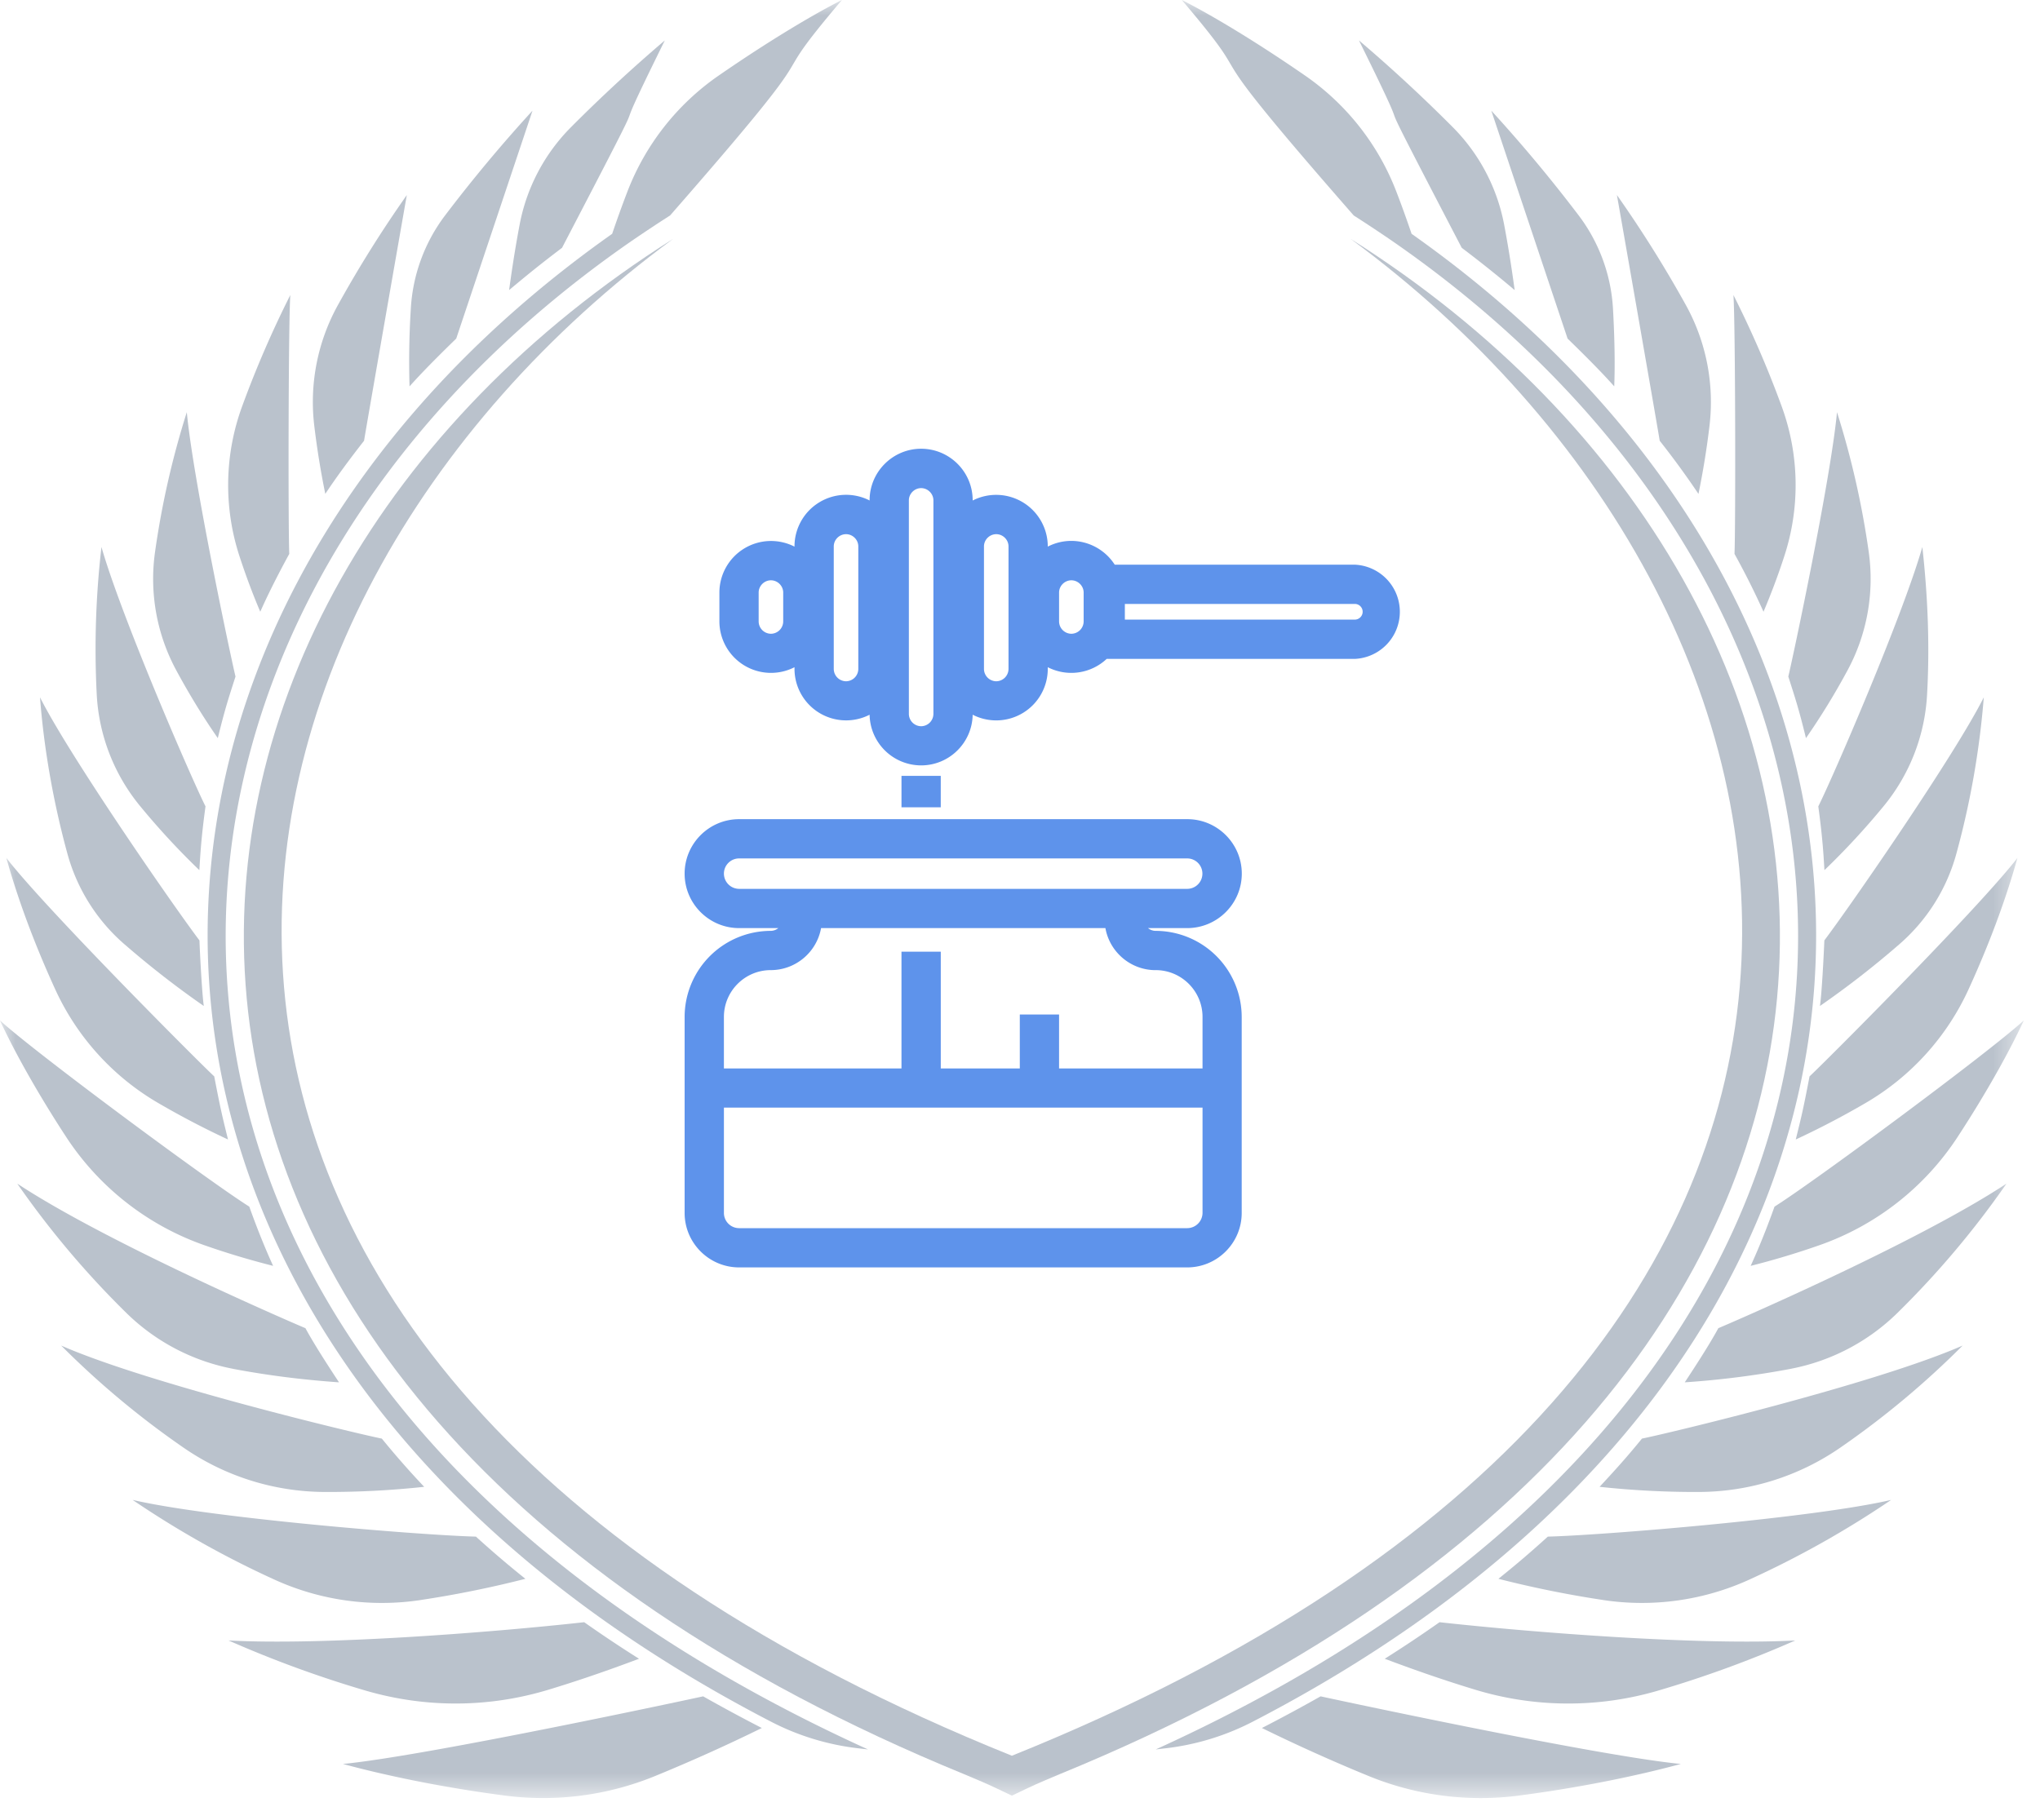
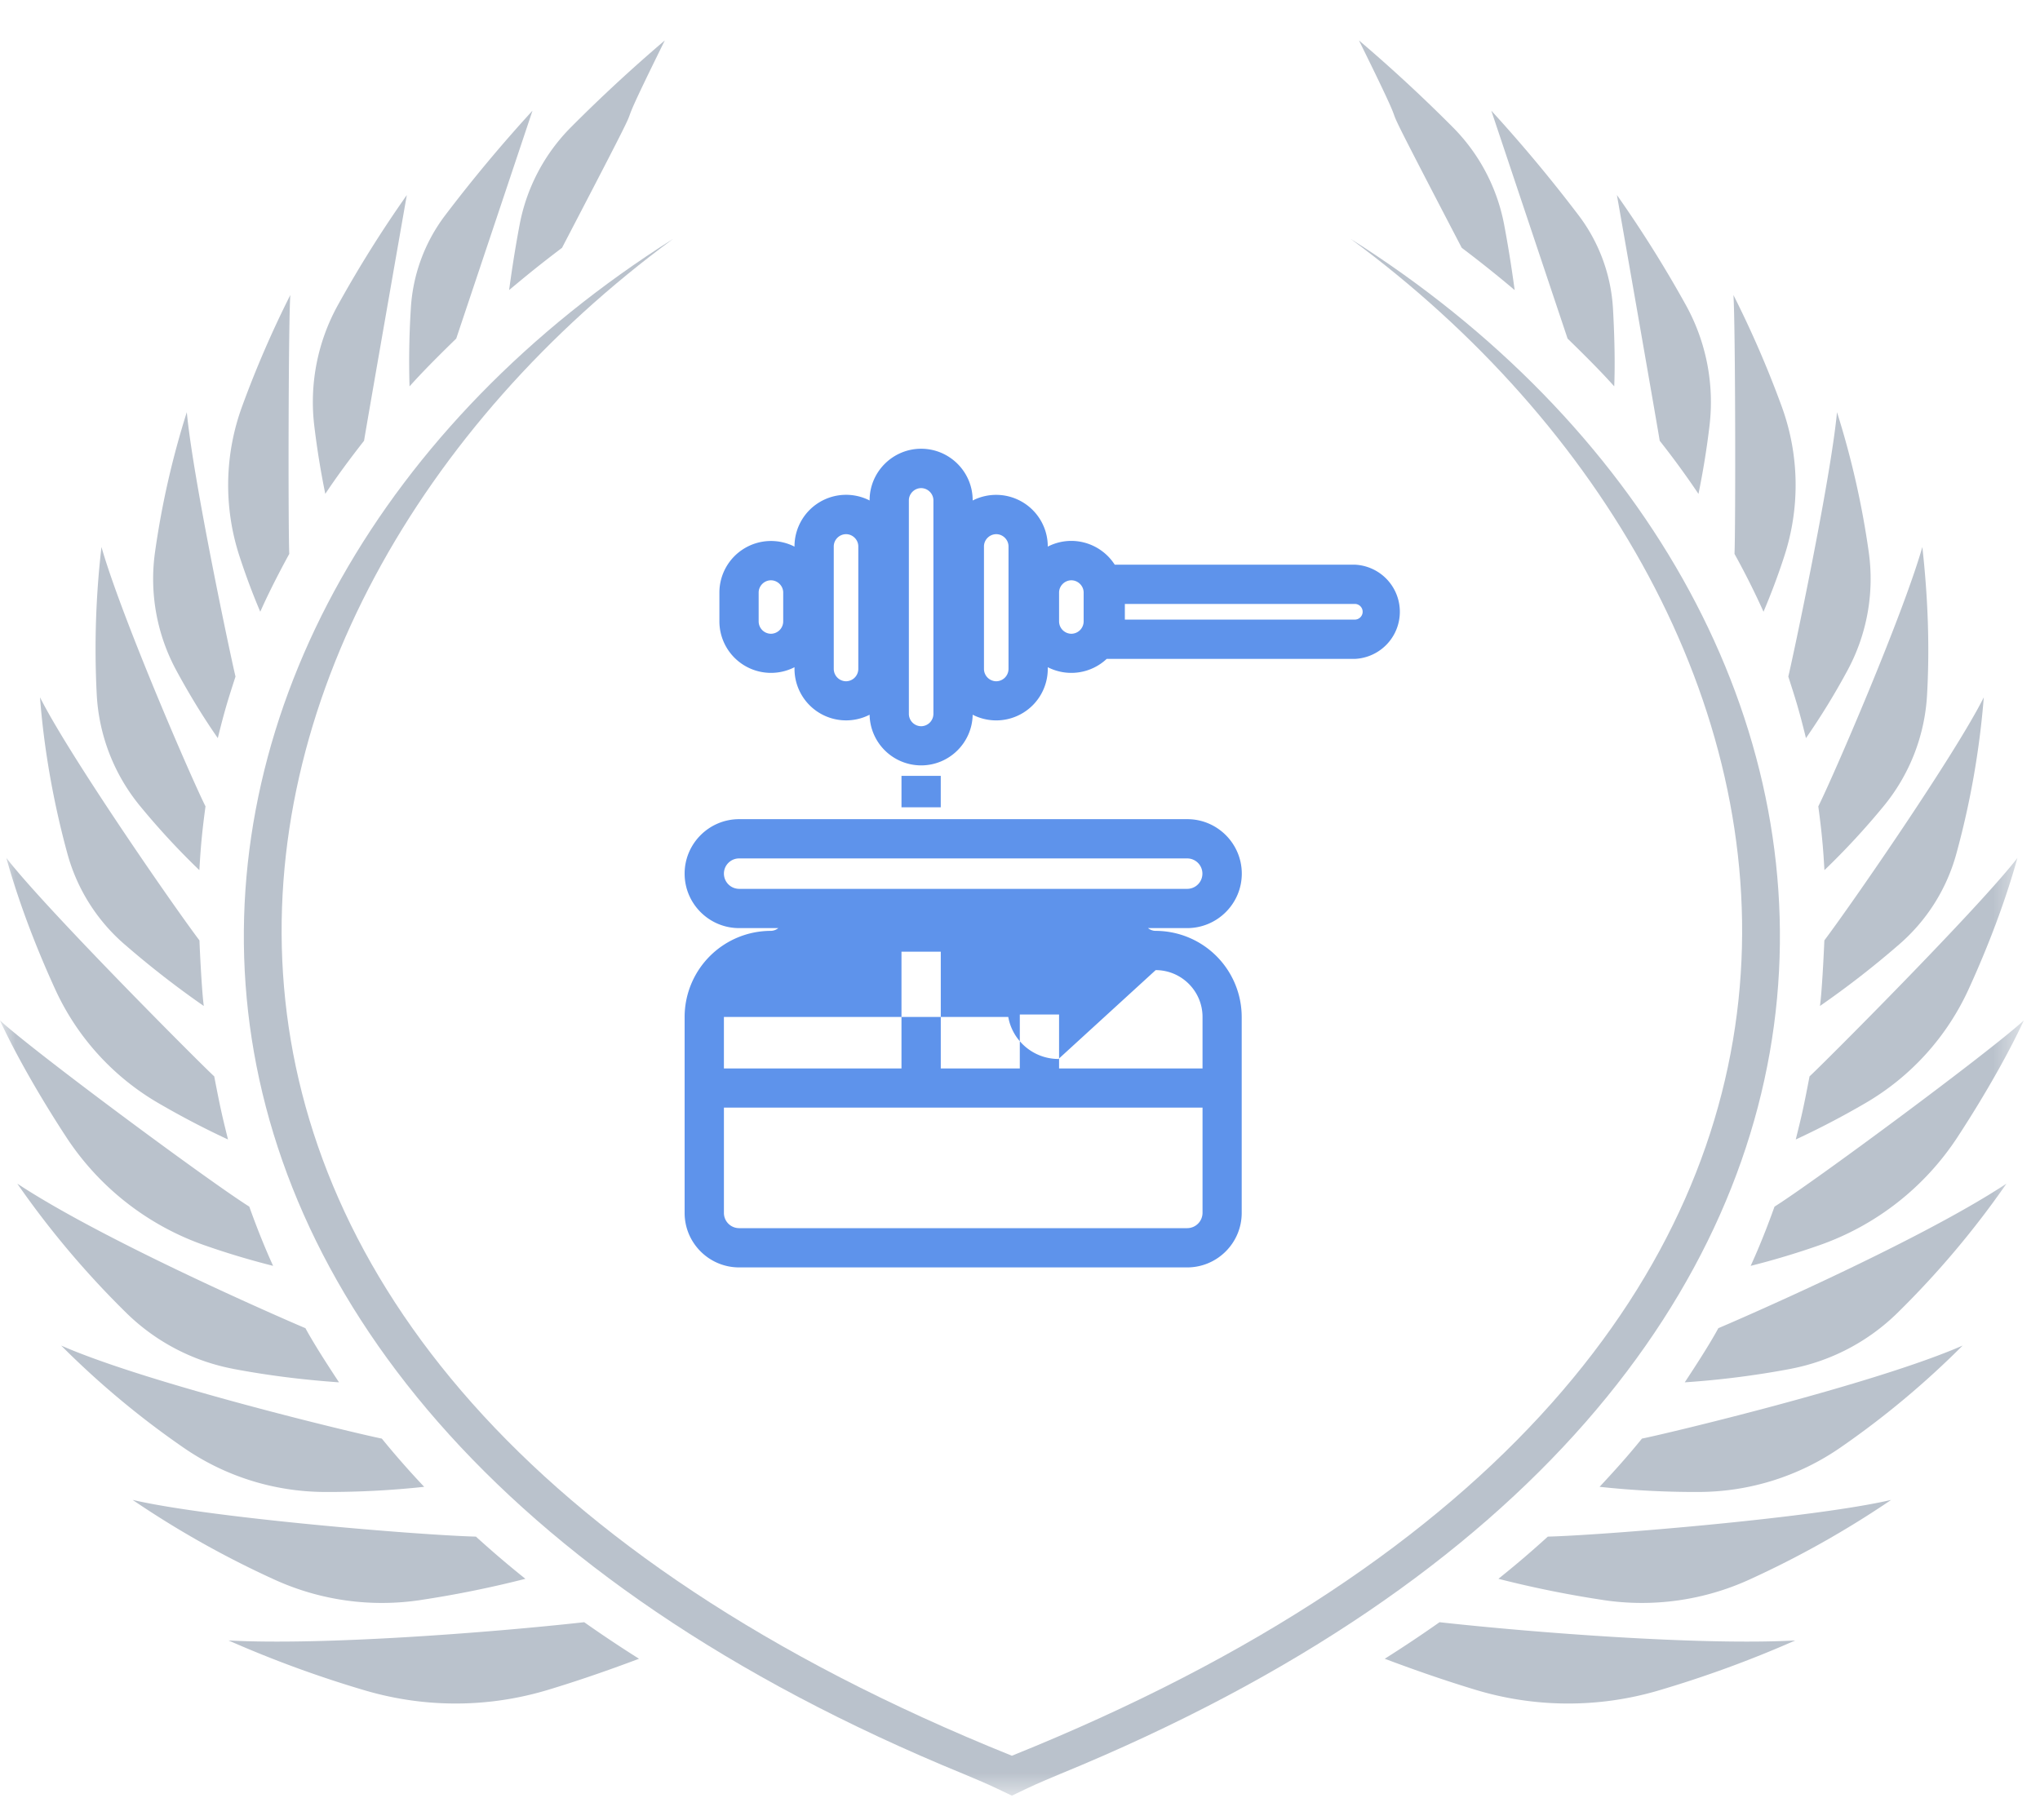
<svg xmlns="http://www.w3.org/2000/svg" xmlns:xlink="http://www.w3.org/1999/xlink" width="65" height="58" viewBox="0 0 65 58">
  <defs>
    <path id="a" d="M0 0h64.483v57.306H0z" />
  </defs>
  <g fill="none" fill-rule="evenodd">
    <mask id="b" fill="#fff">
      <use xlink:href="#a" />
    </mask>
-     <path d="M28.724 25.73h1.251v-1.002h-1.251v1.001zm14.443-5.982h-7.326v-.5h7.326a.25.25 0 0 1 .251.25c0 .137-.113.25-.251.25zm-8.639.06a.396.396 0 0 1-.392.391.396.396 0 0 1-.391-.39v-.924c0-.212.179-.39.391-.39.213 0 .392.178.392.39v.923zm-2.394 1.514a.395.395 0 0 1-.391.391.395.395 0 0 1-.391-.39v-3.908c0-.213.178-.39.391-.39.213 0 .391.177.391.39v3.907zm-2.393 1.433a.395.395 0 0 1-.391.391.395.395 0 0 1-.391-.39v-6.809c0-.212.178-.39.391-.39.213 0 .391.178.391.39v6.808zm-2.393-1.433a.395.395 0 0 1-.391.391.395.395 0 0 1-.391-.39v-3.908c0-.213.178-.39.391-.39.213 0 .391.177.391.39v3.907zm-2.393-1.514a.395.395 0 0 1-.391.391.395.395 0 0 1-.391-.39v-.924c0-.212.178-.39.391-.39.213 0 .391.178.391.39v.923zm18.212-1.81h-7.648a1.65 1.65 0 0 0-1.383-.759c-.269 0-.525.066-.751.182v-.009a1.645 1.645 0 0 0-2.393-1.46v-.008c0-.907-.738-1.642-1.642-1.642-.904 0-1.642.738-1.642 1.642v.007a1.644 1.644 0 0 0-2.393 1.461v.01a1.645 1.645 0 0 0-2.393 1.461v.922a1.644 1.644 0 0 0 2.393 1.46v.053a1.644 1.644 0 0 0 2.393 1.461 1.644 1.644 0 0 0 1.642 1.615c.898 0 1.627-.723 1.642-1.615a1.643 1.643 0 0 0 2.393-1.461v-.053A1.648 1.648 0 0 0 35.262 21h7.905a1.503 1.503 0 0 0 0-3.003zm-6.344 12.921c.823 0 1.493.67 1.493 1.492v1.642h-4.571v-1.72h-1.251v1.72h-2.518v-3.722h-1.252v3.722h-5.658v-1.642c0-.822.669-1.492 1.492-1.492.801 0 1.467-.579 1.604-1.339h9.06c.134.76.801 1.34 1.601 1.34zm1.004 8.224H23.55a.485.485 0 0 1-.484-.485v-3.357h15.25v3.354a.49.49 0 0 1-.489.488zM23.066 27.844c0-.269.219-.485.484-.485h14.277a.485.485 0 0 1 0 .97H23.55a.487.487 0 0 1-.484-.485zm16.501 0c0-.957-.779-1.736-1.736-1.736H23.55c-.957 0-1.736.78-1.736 1.736 0 .957.779 1.736 1.736 1.736h1.249a.387.387 0 0 1-.241.088 2.747 2.747 0 0 0-2.744 2.743v6.247c0 .957.779 1.736 1.736 1.736h14.277c.958 0 1.737-.779 1.737-1.736v-6.247a2.747 2.747 0 0 0-2.743-2.743.39.39 0 0 1-.242-.088h1.248c.958 0 1.74-.779 1.74-1.736z" fill="#5E93EB" mask="url(#b)" />
-     <path d="M20.21 7.621c.35-.238.746-.502 1.14-.753C26.944.473 24.016 3.312 26.826 0c-.908.457-2.325 1.302-3.915 2.4a7.967 7.967 0 0 0-2.926 3.722c-.169.44-.328.884-.48 1.33-17.954 12.678-17.948 35.5 5.061 47.42a8.043 8.043 0 0 0 2.74.844l.351.041C1.293 43.764 2.171 20.025 20.21 7.621M44.274 7.621c-.35-.238-.747-.502-1.14-.753C37.538.473 40.466 3.312 37.656 0c.907.457 2.325 1.302 3.915 2.4a7.967 7.967 0 0 1 2.926 3.722c.17.44.328.884.48 1.33 17.954 12.678 17.948 35.5-5.06 47.42a8.043 8.043 0 0 1-2.74.844l-.352.041C63.19 43.764 62.312 20.025 44.274 7.621M10.928 56.22c1.63.441 3.43.78 5.13 1.004 1.648.217 3.3.004 4.837-.628a55.638 55.638 0 0 0 3.379-1.522 54.17 54.17 0 0 1-1.87-1.009c-.163.037-8.775 1.893-11.476 2.155M53.555 56.22c-1.63.441-3.43.78-5.13 1.004a9.419 9.419 0 0 1-4.837-.628 55.954 55.954 0 0 1-3.38-1.522 53.26 53.26 0 0 0 1.87-1.009c.164.037 8.776 1.893 11.477 2.155" fill="#BAC2CC" mask="url(#b)" />
+     <path d="M28.724 25.73h1.251v-1.002h-1.251v1.001zm14.443-5.982h-7.326v-.5h7.326a.25.25 0 0 1 .251.25c0 .137-.113.25-.251.25zm-8.639.06a.396.396 0 0 1-.392.391.396.396 0 0 1-.391-.39v-.924c0-.212.179-.39.391-.39.213 0 .392.178.392.39v.923zm-2.394 1.514a.395.395 0 0 1-.391.391.395.395 0 0 1-.391-.39v-3.908c0-.213.178-.39.391-.39.213 0 .391.177.391.39v3.907zm-2.393 1.433a.395.395 0 0 1-.391.391.395.395 0 0 1-.391-.39v-6.809c0-.212.178-.39.391-.39.213 0 .391.178.391.39v6.808zm-2.393-1.433a.395.395 0 0 1-.391.391.395.395 0 0 1-.391-.39v-3.908c0-.213.178-.39.391-.39.213 0 .391.177.391.39v3.907zm-2.393-1.514a.395.395 0 0 1-.391.391.395.395 0 0 1-.391-.39v-.924c0-.212.178-.39.391-.39.213 0 .391.178.391.39v.923zm18.212-1.81h-7.648a1.65 1.65 0 0 0-1.383-.759c-.269 0-.525.066-.751.182v-.009a1.645 1.645 0 0 0-2.393-1.46v-.008c0-.907-.738-1.642-1.642-1.642-.904 0-1.642.738-1.642 1.642v.007a1.644 1.644 0 0 0-2.393 1.461v.01a1.645 1.645 0 0 0-2.393 1.461v.922a1.644 1.644 0 0 0 2.393 1.46v.053a1.644 1.644 0 0 0 2.393 1.461 1.644 1.644 0 0 0 1.642 1.615c.898 0 1.627-.723 1.642-1.615a1.643 1.643 0 0 0 2.393-1.461v-.053A1.648 1.648 0 0 0 35.262 21h7.905a1.503 1.503 0 0 0 0-3.003zm-6.344 12.921c.823 0 1.493.67 1.493 1.492v1.642h-4.571v-1.72h-1.251v1.72h-2.518v-3.722h-1.252v3.722h-5.658v-1.642h9.06c.134.76.801 1.34 1.601 1.34zm1.004 8.224H23.55a.485.485 0 0 1-.484-.485v-3.357h15.25v3.354a.49.49 0 0 1-.489.488zM23.066 27.844c0-.269.219-.485.484-.485h14.277a.485.485 0 0 1 0 .97H23.55a.487.487 0 0 1-.484-.485zm16.501 0c0-.957-.779-1.736-1.736-1.736H23.55c-.957 0-1.736.78-1.736 1.736 0 .957.779 1.736 1.736 1.736h1.249a.387.387 0 0 1-.241.088 2.747 2.747 0 0 0-2.744 2.743v6.247c0 .957.779 1.736 1.736 1.736h14.277c.958 0 1.737-.779 1.737-1.736v-6.247a2.747 2.747 0 0 0-2.743-2.743.39.39 0 0 1-.242-.088h1.248c.958 0 1.74-.779 1.74-1.736z" fill="#5E93EB" mask="url(#b)" />
    <path d="M11.656 53.884c1.912.556 3.921.547 5.826-.032.91-.276 1.84-.594 2.879-.985a41.692 41.692 0 0 1-1.747-1.165c-2.975.33-8.323.744-11.332.582a35.957 35.957 0 0 0 4.374 1.6M52.827 53.884A10.181 10.181 0 0 1 47 53.852c-.91-.276-1.84-.594-2.878-.985a41.691 41.691 0 0 0 1.746-1.165c2.976.33 8.324.744 11.333.582a35.972 35.972 0 0 1-4.375 1.6M13.4 50.995a33.737 33.737 0 0 0 3.34-.676c-.243-.197-.78-.623-1.576-1.345-1.737-.043-8.469-.592-10.938-1.17a30.572 30.572 0 0 0 4.522 2.542 8.25 8.25 0 0 0 4.651.65M51.084 50.995a33.814 33.814 0 0 1-3.34-.676c.242-.197.78-.623 1.574-1.345 1.738-.043 8.47-.592 10.94-1.17a30.675 30.675 0 0 1-4.523 2.542 8.252 8.252 0 0 1-4.65.65M10.35 47.551c1.06.004 2.116-.05 3.166-.164a27.529 27.529 0 0 1-1.35-1.537c-.641-.122-7.4-1.729-10.217-2.965a27.772 27.772 0 0 0 3.886 3.245 7.955 7.955 0 0 0 4.515 1.421M54.133 47.551a28.34 28.34 0 0 1-3.166-.164c.488-.524.881-.959 1.35-1.537.641-.122 7.4-1.729 10.218-2.965a27.887 27.887 0 0 1-3.886 3.245 7.96 7.96 0 0 1-4.516 1.421M7.426 43.627c1.121.213 2.248.351 3.376.43-.29-.44-.785-1.197-1.07-1.726-.164-.066-6.263-2.681-9.181-4.607a28.768 28.768 0 0 0 3.466 4.112 6.624 6.624 0 0 0 3.409 1.79M57.057 43.627a28.456 28.456 0 0 1-3.376.43c.29-.44.785-1.197 1.07-1.726.164-.066 6.262-2.681 9.181-4.607a28.768 28.768 0 0 1-3.466 4.112 6.628 6.628 0 0 1-3.409 1.79M6.518 39.689c.704.247 1.426.464 2.184.656-.4-.878-.683-1.678-.759-1.888-1.257-.788-6.819-4.906-7.943-5.934.432.943 1.194 2.316 2.106 3.71a8.702 8.702 0 0 0 4.412 3.456M57.965 39.689a25.21 25.21 0 0 1-2.184.656c.402-.878.684-1.678.76-1.888 1.256-.788 6.818-4.906 7.943-5.934-.433.943-1.195 2.316-2.107 3.71a8.694 8.694 0 0 1-4.412 3.456M5.045 35.157c.761.443 1.498.825 2.22 1.16-.169-.69-.223-.885-.439-2.012-.319-.283-5.35-5.315-6.623-6.96.384 1.381.925 2.803 1.547 4.166a8.087 8.087 0 0 0 3.295 3.646M59.438 35.157c-.76.443-1.498.825-2.22 1.16.169-.69.224-.885.439-2.012.319-.283 5.35-5.315 6.623-6.96-.384 1.381-.925 2.803-1.547 4.166a8.087 8.087 0 0 1-3.295 3.646M3.98 30.107a29.396 29.396 0 0 0 2.513 1.955c-.058-.425-.12-1.621-.138-2.09-.907-1.205-4.17-5.931-5.08-7.747.128 1.697.447 3.427.872 4.98a5.867 5.867 0 0 0 1.832 2.902M60.504 30.107a29.238 29.238 0 0 1-2.515 1.955c.06-.425.121-1.621.14-2.09.905-1.205 4.17-5.931 5.08-7.747a26.958 26.958 0 0 1-.873 4.98 5.867 5.867 0 0 1-1.832 2.902M4.465 25.692a23.812 23.812 0 0 0 1.887 2.041c.027-.425.05-.968.196-2.032-.478-.957-2.682-6.053-3.315-8.267a28.199 28.199 0 0 0-.15 4.716 6.1 6.1 0 0 0 1.382 3.542M60.019 25.692a23.812 23.812 0 0 1-1.887 2.041c-.027-.425-.051-.968-.196-2.032.478-.957 2.682-6.053 3.315-8.267.173 1.554.24 3.139.15 4.716a6.107 6.107 0 0 1-1.382 3.542M6.94 23.525c.24-.979.355-1.31.564-1.963-.13-.52-1.347-6.25-1.552-8.425a27.366 27.366 0 0 0-1.011 4.448 6.127 6.127 0 0 0 .676 3.78c.417.772.868 1.507 1.323 2.16M57.543 23.525c-.24-.979-.355-1.31-.563-1.963.13-.52 1.347-6.25 1.552-8.425a27.47 27.47 0 0 1 1.01 4.448 6.134 6.134 0 0 1-.675 3.78 22.423 22.423 0 0 1-1.324 2.16M8.293 19.497c.18-.41.493-1.056.924-1.844-.037-.849-.029-7.333.033-8.25a33.174 33.174 0 0 0-1.53 3.534 7.297 7.297 0 0 0-.084 4.807c.213.65.438 1.243.657 1.753M56.19 19.497a24.873 24.873 0 0 0-.924-1.844c.037-.849.03-7.333-.034-8.25a32.982 32.982 0 0 1 1.532 3.534 7.304 7.304 0 0 1 .083 4.807 21.428 21.428 0 0 1-.657 1.753M10.365 15.74c.376-.567.823-1.167 1.235-1.692.055-.359 1.352-7.779 1.363-7.832a38.128 38.128 0 0 0-2.196 3.506 6.381 6.381 0 0 0-.752 3.86c.091.754.21 1.478.35 2.158M54.117 15.74a27.578 27.578 0 0 0-1.234-1.692c-.055-.359-1.352-7.779-1.364-7.832a38.361 38.361 0 0 1 2.197 3.506 6.388 6.388 0 0 1 .752 3.86 26.02 26.02 0 0 1-.35 2.158M14.537 10.79l2.43-7.263a47.01 47.01 0 0 0-2.784 3.337 5.43 5.43 0 0 0-1.093 2.973 26.913 26.913 0 0 0-.041 2.477c.167-.185.522-.584 1.488-1.523M49.947 10.79l-2.43-7.263A47.282 47.282 0 0 1 50.3 6.864a5.438 5.438 0 0 1 1.094 2.973c.059 1.05.064 1.867.04 2.477-.166-.185-.521-.584-1.487-1.523M16.22 9.246c.572-.477.942-.782 1.688-1.348 3.573-6.859 1.004-2.012 3.275-6.61a49.39 49.39 0 0 0-2.995 2.771 5.974 5.974 0 0 0-1.631 3.1c-.176.93-.275 1.654-.336 2.087M48.262 9.246a38.973 38.973 0 0 0-1.687-1.348c-3.573-6.859-1.004-2.012-3.275-6.61a49.39 49.39 0 0 1 2.995 2.771 5.981 5.981 0 0 1 1.631 3.1c.176.93.275 1.654.336 2.087" fill="#BAC2CC" mask="url(#b)" />
    <path d="M32.241 55.958C.824 43.308 5.413 19.402 21.448 7.613 2.983 19.276.596 44.191 30.705 56.54c.776.326.776.326 1.536.69.76-.364.76-.364 1.536-.69C63.887 44.191 61.5 19.276 43.034 7.613c16.036 11.79 20.624 35.695-10.793 48.345" fill="#BAC2CC" mask="url(#b)" />
  </g>
</svg>